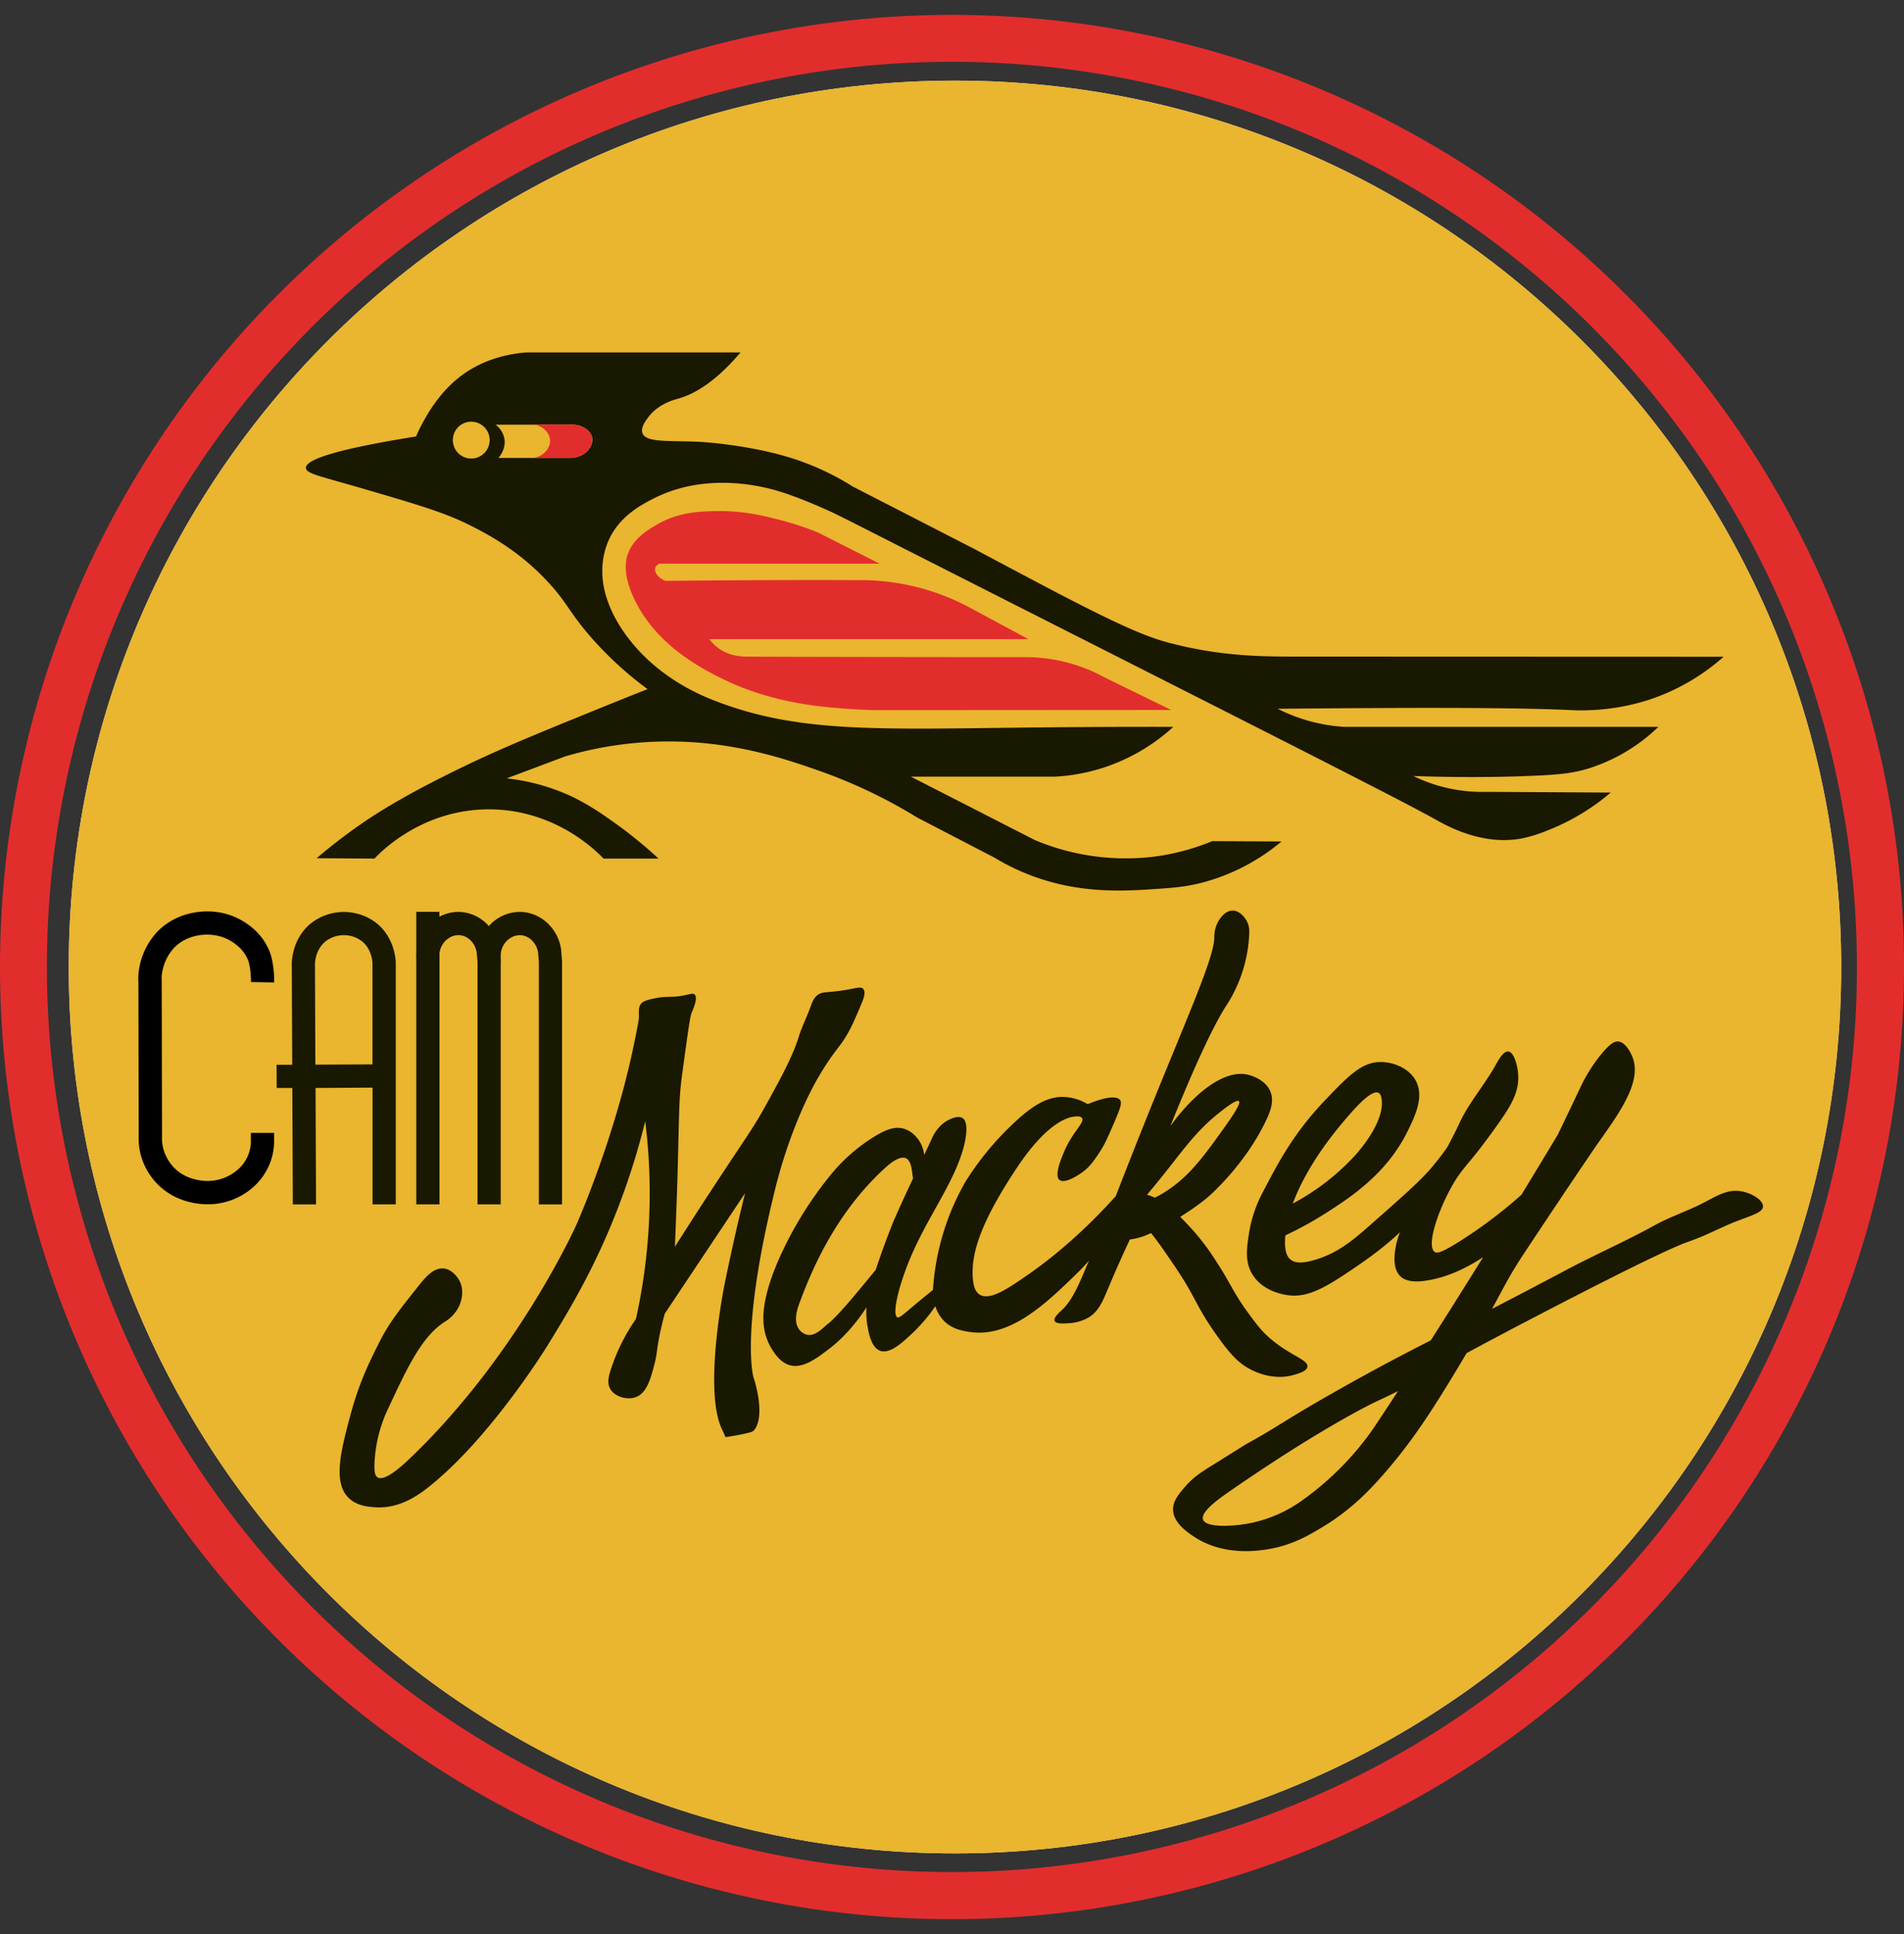
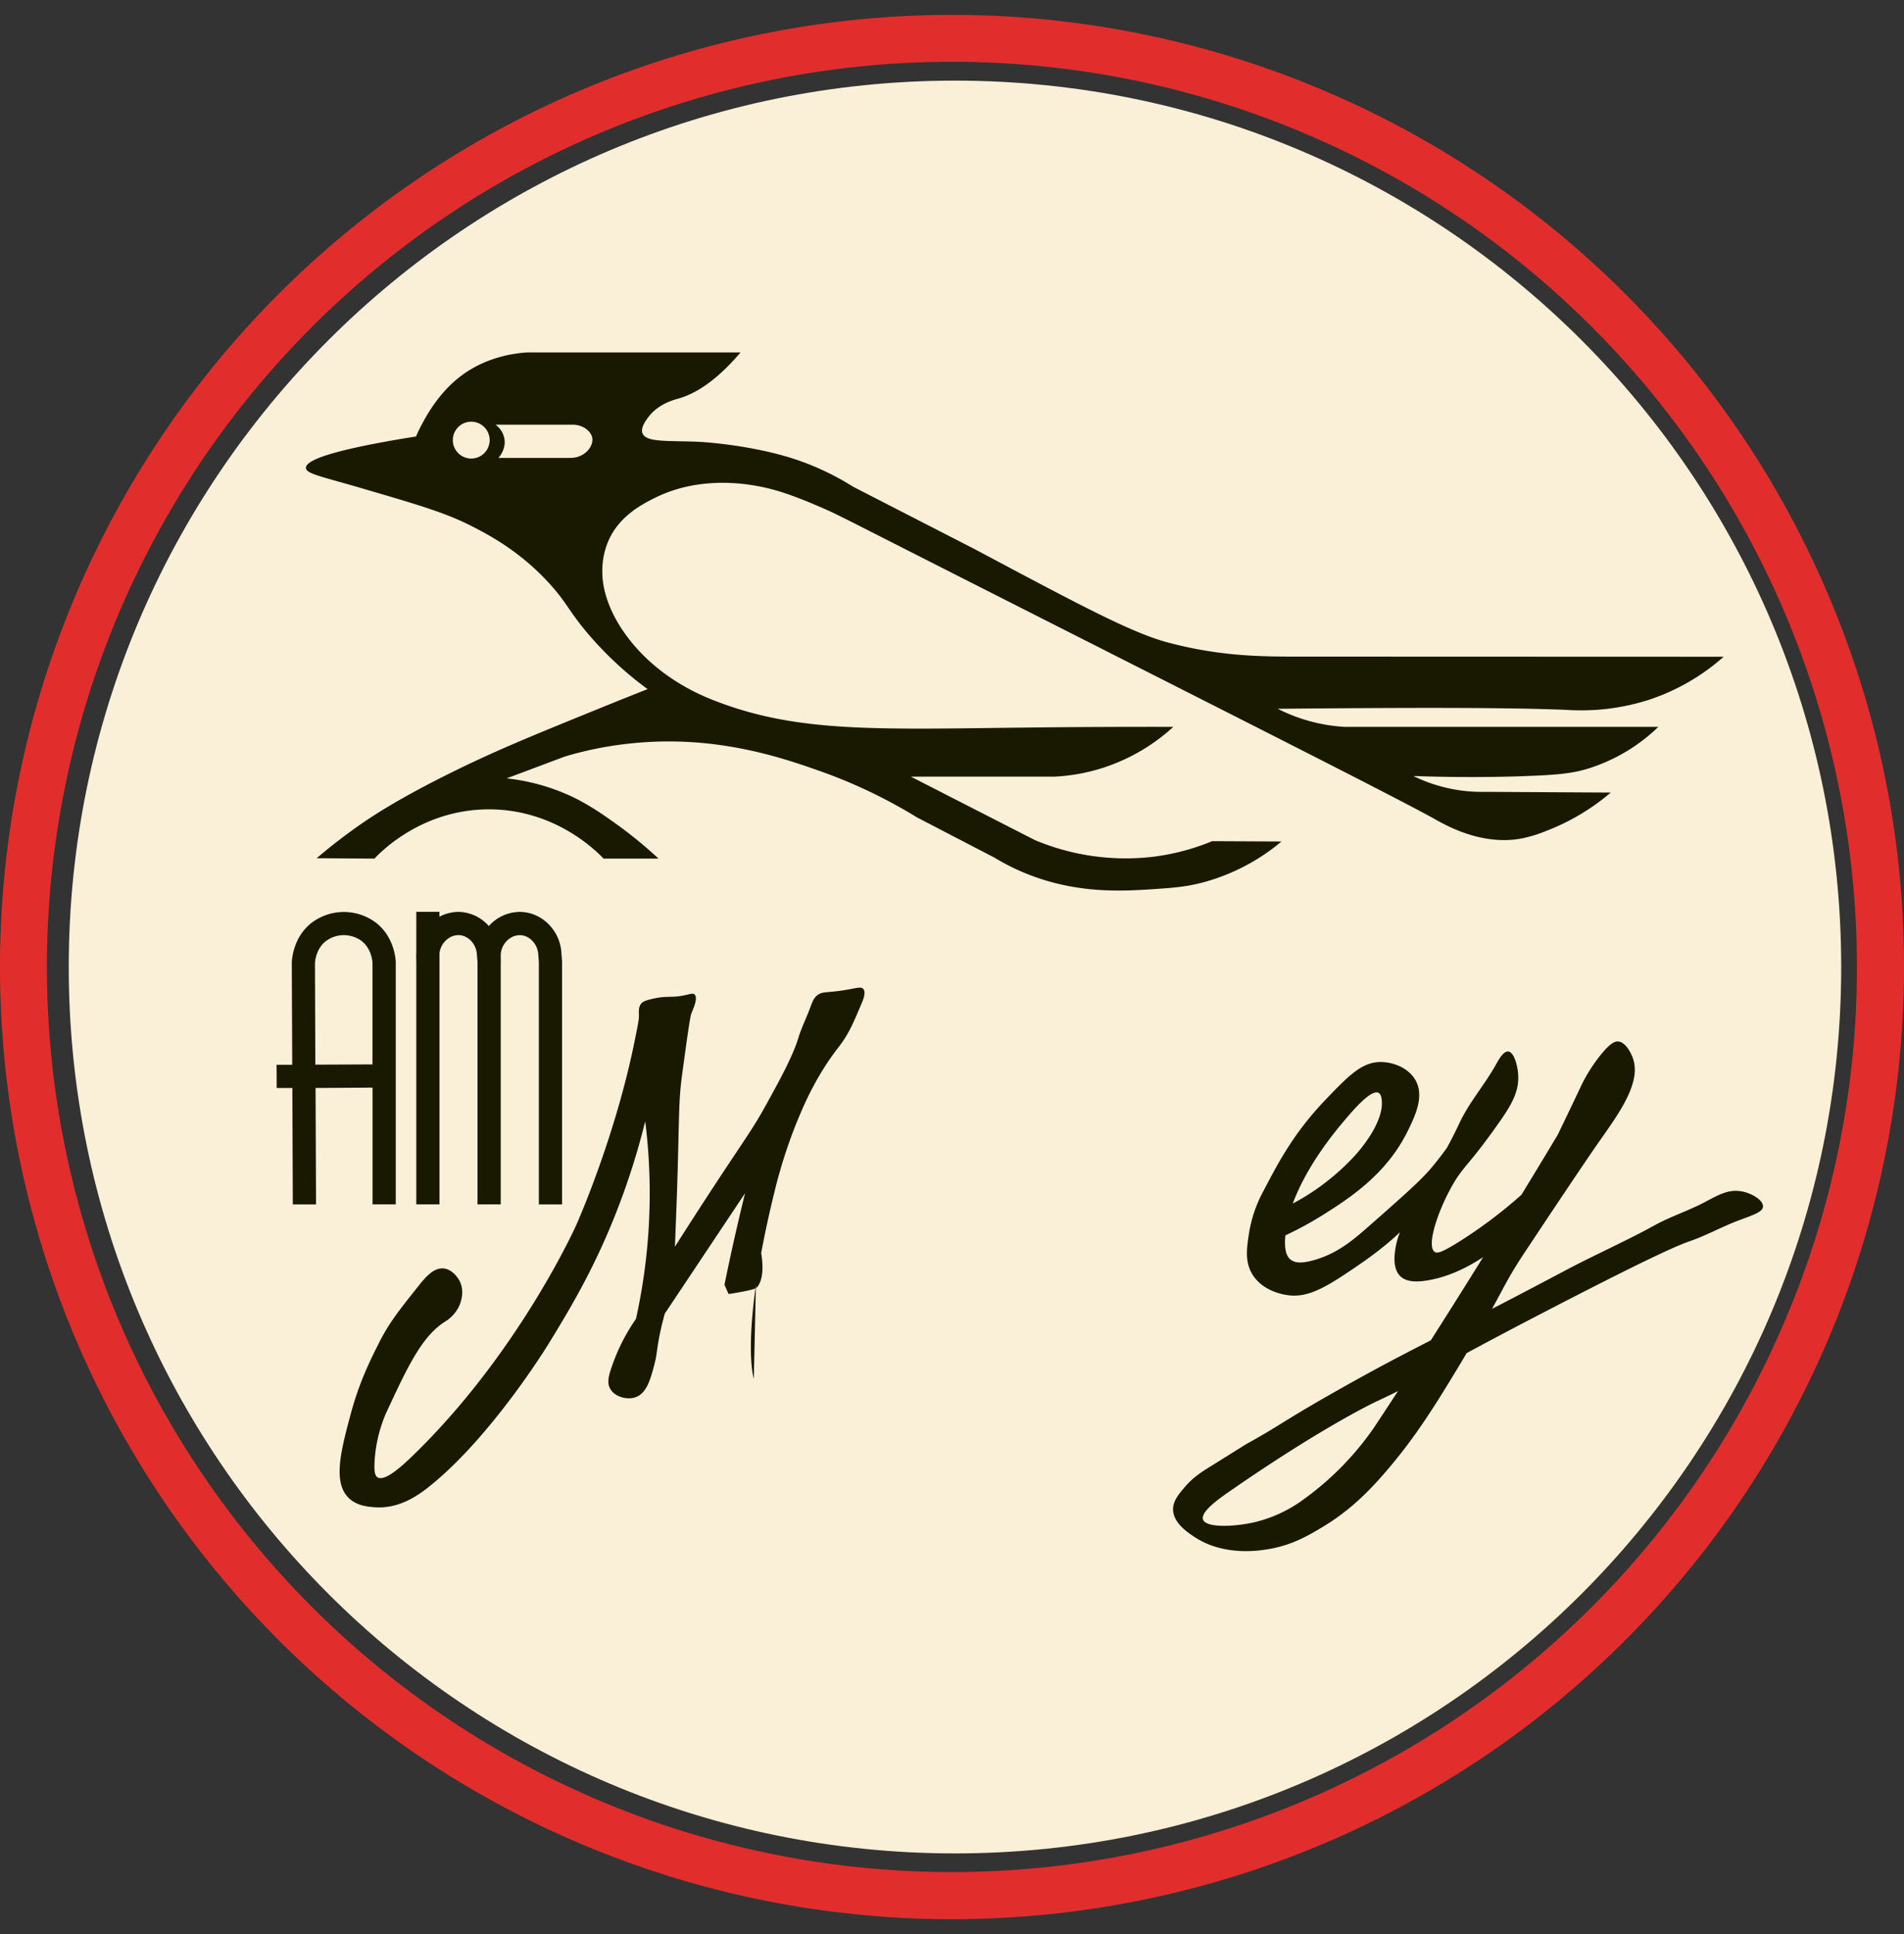
<svg xmlns="http://www.w3.org/2000/svg" width="64" height="65" fill="none">
  <rect width="100%" height="100%" fill="#333333" stroke="none" />
  <path d="M61.492 20.082A32 32 0 1 0 64 32.5a31.802 31.802 0 0 0-2.508-12.418zm-1.457 24.215A30.42 30.42 0 1 1 62.417 32.5a30.207 30.207 0 0 1-2.382 11.797z" fill="#E22D2D" />
  <path d="M32.1 62.29c-16.452 0-29.789-13.337-29.789-29.79S15.648 2.71 32.101 2.71c16.451 0 29.788 13.338 29.788 29.79 0 16.452-13.337 29.79-29.789 29.79z" fill="#F9F0D7" />
-   <path d="M32.1 2.71C15.648 2.71 2.311 16.048 2.311 32.5s13.337 29.79 29.79 29.79c16.451 0 29.788-13.338 29.788-29.79 0-16.452-13.337-29.79-29.789-29.79z" fill="#EAB52F" />
  <path d="M12.523 36.553v3.924h.78v-8.143c-.01-.197-.088-.875-.669-1.326a1.796 1.796 0 0 0-2.18.022c-.567.457-.638 1.13-.646 1.325v.01l.015 3.42h-.526l.004.78h.526l.016 3.913h.78l-.016-3.913 1.916-.012zm-1.936-4.173c.007-.122.051-.496.357-.743a1.008 1.008 0 0 1 1.21-.013c.317.247.363.643.367.742v3.407l-1.921.008-.013-3.401zm3.406 8.097h.78V32.04a.7.7 0 0 1 .426-.572.604.604 0 0 1 .241-.04c.293.017.551.284.586.607l.025.3v8.142h.78v-8.112h.004l-.004-.255a.701.701 0 0 1 .43-.64.607.607 0 0 1 .241-.04c.293.017.552.284.587.606l.024.3v8.142h.78V32.32l-.027-.352v-.009c-.073-.705-.639-1.268-1.319-1.309a1.391 1.391 0 0 0-1.115.474 1.384 1.384 0 0 0-.947-.474 1.355 1.355 0 0 0-.715.16v-.165h-.777v1.387c0 .025-.004.05-.004.073v.005l.004.26v8.107z" fill="#191801" />
-   <path d="M5.843 31.863c.412-.43.96-.459 1.172-.45.343.007.673.13.937.348.187.144.329.34.407.563.041.164.066.332.073.5.004.06.005.12.004.18l.78.015c0-.079 0-.157-.004-.235a3.346 3.346 0 0 0-.107-.686 1.99 1.99 0 0 0-.644-.932 2.316 2.316 0 0 0-1.415-.534c-.322-.01-1.136.034-1.766.691a2.39 2.39 0 0 0-.628 1.44 2.22 2.22 0 0 0 0 .253l.01 5.18c-.006.183.011.365.051.544.091.392.288.753.568 1.042.6.623 1.383.692 1.697.692h.068a2.31 2.31 0 0 0 1.416-.533c.292-.244.512-.561.638-.92a2.06 2.06 0 0 0 .113-.725v-.22h-.78v.231a1.27 1.27 0 0 1-.478 1.033c-.264.218-.594.341-.937.35-.12.004-.74 0-1.173-.452a1.46 1.46 0 0 1-.366-.675 1.346 1.346 0 0 1-.033-.352v-.007L5.436 33v-.026a1.271 1.271 0 0 1 0-.166c.029-.353.173-.686.41-.947" fill="#000" />
-   <path d="M25.338 46.335s-.491-1.488.72-6.383c.064-.262.136-.513.136-.513a16.838 16.838 0 0 1 .643-1.858c.215-.509.614-1.443 1.35-2.388.335-.432.478-.77.764-1.445.07-.163.164-.4.065-.513-.084-.092-.238-.016-.692.052-.552.084-.69.026-.865.173-.111.094-.146.194-.242.45-.122.324-.279.637-.38.969-.194.631-.621 1.408-1.081 2.243-.45.817-.66 1.072-1.686 2.635-.36.548-.834 1.276-1.384 2.145.017-.409.043-1.076.073-1.905.081-2.586.043-2.961.173-3.91.175-1.284.263-1.926.312-2.04.059-.142.227-.51.103-.624-.06-.055-.147-.01-.38.035-.435.083-.531 0-1.004.104-.31.066-.376.123-.415.173-.097.124-.069.266-.073.483 0 0 0 .074-.134.727-.66 3.298-1.972 6.229-1.972 6.229s-1.947 4.35-5.569 7.82c-.242.231-.856.81-1.107.659-.095-.059-.12-.212-.103-.52.03-.56.159-1.11.38-1.626.717-1.544 1.195-2.575 1.972-3.078a1.26 1.26 0 0 0 .484-.518c.053-.113.22-.525 0-.9-.026-.046-.214-.353-.518-.38-.332-.03-.603.288-.851.6-.652.819-.978 1.23-1.312 1.89-.315.625-.67 1.341-.952 2.387-.328 1.221-.619 2.307-.07 2.838.281.272.678.297.9.311.806.052 1.443-.409 1.799-.692 2.086-1.662 3.979-4.74 3.979-4.74.77-1.251 1.681-2.753 2.491-4.947.314-.85.58-1.716.796-2.595a19.513 19.513 0 0 1-.311 6.643 6.49 6.49 0 0 0-.865 1.764c-.053.176-.109.397 0 .586.146.265.567.389.864.277.367-.138.494-.614.623-1.107.096-.366.07-.513.208-1.142.052-.235.103-.426.138-.554l2.699-4.048a76.394 76.394 0 0 0-.692 3.078s-.703 3.46-.104 4.81l.139.31c.336-.05.586-.103.586-.103.256-.054.329-.084.366-.12l.016-.018c.391-.505-.013-1.727-.013-1.727" fill="#191801" />
-   <path d="M39.467 42.526c.777 1.144.691 1.319 1.47 2.405.427.596.715.91 1.16 1.124.2.096.763.333 1.383.156.182-.052.446-.128.467-.277.036-.25-.645-.385-1.35-1.038-.231-.215-.373-.409-.66-.796-.512-.704-.579-.989-1.071-1.73a7.774 7.774 0 0 0-.796-1.055c-.112-.121-.248-.27-.4-.42a8.18 8.18 0 0 0 .901-.635c.096-.082 1.276-1.106 1.99-2.612.135-.285.278-.639.138-.97-.168-.4-.653-.532-.726-.552-.74-.204-1.753.508-2.633 1.72.832-2.066 1.476-3.452 1.94-4.142.444-.72.69-1.543.713-2.387a.753.753 0 0 0-.087-.367c-.017-.032-.197-.354-.484-.346-.212.007-.354.192-.407.262-.133.186-.202.41-.198.638 0 .654-.87 2.589-2.11 5.656-.31.768-.72 1.794-1.202 3.04-1.267 1.406-2.392 2.271-3.192 2.807-.447.298-1.05.714-1.385.502-.179-.114-.22-.37-.233-.632-.027-.684.168-1.656 1.505-3.658.206-.31 1.043-1.54 1.868-1.686.06-.01.246-.042.303.044.099.146-.317.458-.593 1.11-.108.253-.346.817-.168.966.178.148.63-.16.702-.208.293-.19.45-.423.63-.692.18-.27.263-.461.432-.848.24-.549.36-.825.277-.934-.186-.245-1.01.104-1.09.138a1.706 1.706 0 0 0-.778-.242c-.488-.023-.992.188-1.765.934a9.782 9.782 0 0 0-1.572 1.925 8.393 8.393 0 0 0-1.086 3.625l-.3.245c-.69.565-.818.716-.9.675-.189-.097.063-1.153.52-2.18.614-1.38 1.538-2.575 1.764-3.77.108-.575-.03-.704-.084-.74-.147-.097-.378.012-.452.048-.373.174-.543.54-.586.639l-.257.55a1.071 1.071 0 0 0-.262-.602.91.91 0 0 0-.413-.28c-.305-.093-.623.024-1.056.298a5.893 5.893 0 0 0-1.35 1.176 12.573 12.573 0 0 0-1.526 2.323c-.802 1.587-.806 2.369-.796 2.646.006.336.102.665.277.953.097.153.28.44.58.542.451.146.923-.214 1.375-.56.17-.13.7-.556 1.233-1.379a2.5 2.5 0 0 0 .03.617c.045.26.128.733.424.843.323.12.724-.25 1.064-.566.298-.28.565-.593.796-.93.058.193.164.37.308.512.274.264.614.317.84.352 1.357.209 2.554-.945 3.517-1.875.194-.186.359-.36.499-.521-.287.66-.513 1.301-.93 1.68-.06.054-.272.238-.226.347.046.108.34.088.47.078.23-.01.453-.073.654-.183.355-.206.493-.555.66-.952.16-.383.403-.947.746-1.68a2.241 2.241 0 0 0 .71-.216c.22.268.464.624.776 1.082m-10.027.154c-.477.568-1.215 1.51-1.633 1.836-.14.11-.396.403-.674.346a.477.477 0 0 1-.277-.19c-.199-.281-.043-.712.034-.917.31-.818 1.084-2.864 2.838-4.477.143-.131.502-.453.728-.347.2.094.197.475.237.68a49.76 49.76 0 0 0-.654 1.428c-.125.316-.354.89-.6 1.641zm11.62-5.34c.15-.116.513-.397.586-.329.086.08-.293.613-.536.953-.702.976-1.212 1.685-2.114 2.198a3.112 3.112 0 0 1-.178.093 1.408 1.408 0 0 0-.26-.098c.317-.38.572-.698.753-.928.577-.733 1.001-1.312 1.747-1.885" fill="#191801" />
+   <path d="M25.338 46.335s-.491-1.488.72-6.383c.064-.262.136-.513.136-.513a16.838 16.838 0 0 1 .643-1.858c.215-.509.614-1.443 1.35-2.388.335-.432.478-.77.764-1.445.07-.163.164-.4.065-.513-.084-.092-.238-.016-.692.052-.552.084-.69.026-.865.173-.111.094-.146.194-.242.45-.122.324-.279.637-.38.969-.194.631-.621 1.408-1.081 2.243-.45.817-.66 1.072-1.686 2.635-.36.548-.834 1.276-1.384 2.145.017-.409.043-1.076.073-1.905.081-2.586.043-2.961.173-3.91.175-1.284.263-1.926.312-2.04.059-.142.227-.51.103-.624-.06-.055-.147-.01-.38.035-.435.083-.531 0-1.004.104-.31.066-.376.123-.415.173-.097.124-.069.266-.073.483 0 0 0 .074-.134.727-.66 3.298-1.972 6.229-1.972 6.229s-1.947 4.35-5.569 7.82c-.242.231-.856.81-1.107.659-.095-.059-.12-.212-.103-.52.03-.56.159-1.11.38-1.626.717-1.544 1.195-2.575 1.972-3.078a1.26 1.26 0 0 0 .484-.518c.053-.113.22-.525 0-.9-.026-.046-.214-.353-.518-.38-.332-.03-.603.288-.851.6-.652.819-.978 1.23-1.312 1.89-.315.625-.67 1.341-.952 2.387-.328 1.221-.619 2.307-.07 2.838.281.272.678.297.9.311.806.052 1.443-.409 1.799-.692 2.086-1.662 3.979-4.74 3.979-4.74.77-1.251 1.681-2.753 2.491-4.947.314-.85.58-1.716.796-2.595a19.513 19.513 0 0 1-.311 6.643 6.49 6.49 0 0 0-.865 1.764c-.053.176-.109.397 0 .586.146.265.567.389.864.277.367-.138.494-.614.623-1.107.096-.366.07-.513.208-1.142.052-.235.103-.426.138-.554l2.699-4.048a76.394 76.394 0 0 0-.692 3.078l.139.31c.336-.05.586-.103.586-.103.256-.054.329-.084.366-.12l.016-.018c.391-.505-.013-1.727-.013-1.727" fill="#191801" />
  <path d="M58.512 40.035c-.428-.068-.758.13-1.196.36-.55.294-1.148.482-1.692.782-.985.542-2.018.995-3.01 1.522-.973.516-1.771.933-2.462 1.29.477-.863.55-1.075 1.165-1.999 1.852-2.791 2.418-3.599 2.418-3.599.7-.992 1.46-2.032 1.142-2.854-.022-.056-.2-.513-.489-.535-.088-.006-.249.022-.636.518-.227.29-.423.603-.586.934-.197.418-.45.949-.806 1.685-.42.7-.827 1.373-1.22 2.016a15.738 15.738 0 0 1-2.035 1.539c-.665.423-.806.435-.88.381-.283-.196.093-1.343.572-2.198.393-.702.571-.699 1.574-2.125.402-.574.7-1.04.66-1.637-.02-.312-.139-.751-.33-.776-.166-.02-.328.278-.418.44-.376.677-.902 1.27-1.229 1.972-.134.289-.274.562-.418.824-.14.195-.305.414-.498.646-.366.44-.953.957-2.125 1.99-.538.472-1.062.919-1.851 1.141-.404.114-.631.099-.778-.017-.098-.073-.233-.255-.178-.816.455-.213.895-.455 1.32-.723.864-.55 2.078-1.34 2.784-2.768.26-.526.57-1.178.276-1.713-.224-.41-.726-.612-1.142-.622-.643-.017-1.086.43-1.867 1.245-1.067 1.111-1.585 2.086-2.094 3.063-.25.451-.419.943-.501 1.453-.073.49-.147.952.12 1.383.352.565 1.04.673 1.197.693.53.068 1.019-.116 1.865-.675.587-.389 1.251-.834 1.893-1.441-.099.25-.16.515-.18.783-.02.345.055.56.19.692.11.108.33.229.838.155.722-.103 1.387-.422 1.949-.795a270.91 270.91 0 0 1-1.759 2.796c-1.04.533-1.931.998-3.172 1.702-1.813 1.026-1.886 1.154-2.993 1.765-.008 0-.403.25-1.194.743-.366.227-.63.396-.9.71-.211.246-.41.477-.405.77.007.443.474.756.7.907 1.002.672 2.206.476 2.543.415.763-.135 1.288-.44 1.764-.726.923-.552 1.534-1.182 1.99-1.695.992-1.12 1.659-2.145 2.577-3.668.106-.175.203-.34.293-.492.647-.351 1.549-.83 2.87-1.514 3.62-1.872 4.323-2.14 4.636-2.249.557-.193 1.075-.484 1.626-.692.505-.19.817-.284.83-.467.017-.212-.374-.46-.743-.519M45.04 37.837c.367-.44 1.033-1.246 1.298-1.108.068.036.092.127.103.208.11.781-.776 1.767-.916 1.92a7.827 7.827 0 0 1-2.071 1.593c.22-.587.66-1.488 1.586-2.613zm1.125 10.171a9.922 9.922 0 0 1-2.353 2.388 4.545 4.545 0 0 1-1.696.776c-.638.137-1.576.184-1.678-.102-.09-.258.53-.696.848-.917 3.18-2.209 4.965-3.045 4.965-3.045.312-.146.546-.258.741-.357-.329.505-.607.927-.827 1.257z" fill="#191801" />
-   <path d="M22.188 18.944h7.38l-2.052-1.038c-.426-.175-.863-.32-1.31-.434-.523-.135-1.179-.3-2.035-.294-.606.007-1.364.015-2.125.473-.31.186-.764.459-.946.981-.058.17-.193.666.246 1.554.732 1.488 2.177 2.243 2.826 2.573 1.78.904 3.536 1.014 4.597 1.081.278.018.513.024.675.027l9.923-.006-2.217-1.084a5.55 5.55 0 0 0-2.69-.691c-.513 0-8.567-.007-9.343-.018-.182 0-.609-.014-.98-.294a1.429 1.429 0 0 1-.294-.293h10.724l-1.855-.998a7.752 7.752 0 0 0-3.836-.985c-2.733-.016-6.167.02-6.506.025-.262-.101-.388-.305-.345-.44a.248.248 0 0 1 .163-.147" fill="#E22D2D" />
  <path d="M51.215 26.084c1.2-.04 1.708-.096 2.291-.293a5.928 5.928 0 0 0 2.236-1.362H45.19a5.703 5.703 0 0 1-2.242-.608c4.385-.041 7.658-.048 9.718.037a7.44 7.44 0 0 0 2.763-.34 7.148 7.148 0 0 0 2.508-1.446l-14.142-.005c-1.24 0-2.7.019-4.56-.48-1.191-.318-2.945-1.253-6.455-3.122l-4.108-2.109a8.93 8.93 0 0 0-2.17-.992c-1.443-.433-2.968-.513-2.968-.513-1.036-.052-1.82.036-1.938-.293-.067-.182.101-.41.193-.533.335-.451.862-.587 1.018-.63.496-.142 1.204-.513 2.085-1.551h-7.174c-.454.03-1.457.163-2.327.873-.66.534-1.05 1.245-1.186 1.498-.1.182-.172.34-.22.454-3.03.484-3.71.826-3.702 1.058.007.203.537.286 2.072.74 1.759.516 2.633.774 3.49 1.21.564.288 1.645.85 2.638 1.952.587.646.652.94 1.335 1.733.58.67 1.234 1.274 1.949 1.798-.352.14-.897.355-1.56.625-2.346.953-3.547 1.442-5.037 2.18-1.794.887-2.651 1.465-3.018 1.718a19.14 19.14 0 0 0-1.508 1.16l1.943.013c.236-.25 1.598-1.632 3.796-1.655 2.262-.023 3.674 1.413 3.905 1.655h1.847a14.625 14.625 0 0 0-1.697-1.357 8.679 8.679 0 0 0-1.114-.679 6.925 6.925 0 0 0-2.294-.66l1.961-.736c.726-.216 1.47-.363 2.223-.44 2.822-.293 5.038.467 6.366.937 1.134.402 2.223.923 3.248 1.553l2.603 1.352c.364.22.745.409 1.14.564 1.654.651 3.164.563 4.238.49.642-.044 1.09-.074 1.696-.242a6.863 6.863 0 0 0 2.57-1.357l-2.328-.011a7.668 7.668 0 0 1-2.023.529 7.891 7.891 0 0 1-3.938-.565l-4.169-2.132h4.823a6.334 6.334 0 0 0 1.623-.293 6.425 6.425 0 0 0 2.376-1.38c-1.816-.003-3.365.006-4.56.019-5.35.056-8.043.208-10.902-.917-.459-.18-1.843-.756-2.858-2.084-.837-1.093-.87-1.97-.872-2.182a2.564 2.564 0 0 1 .194-1.066c.354-.837 1.111-1.234 1.547-1.454 1.844-.93 3.816-.346 4.168-.242.73.215 1.731.675 1.842.727 0 0 .483.237.97.485 10.264 5.214 17.733 8.96 19.262 9.814.367.206 1.573.902 2.915.651.292-.06.577-.148.852-.263a7.441 7.441 0 0 0 2.145-1.28l-4.199-.024a5.246 5.246 0 0 1-2.436-.533c1.506.054 2.765.037 3.708.006M15.865 15.41a.619.619 0 1 1 0-1.237.619.619 0 0 1 0 1.237zm3.312-.02h-2.424c.024-.026.277-.307.195-.678a.756.756 0 0 0-.294-.44h2.623c.329.016.586.216.63.44.053.285-.246.673-.727.678" fill="#191801" />
-   <path d="M17.743 14.276c.395-.073.732.22.747.52.015.3-.299.636-.708.594h1.392c.481-.005.78-.394.727-.679-.04-.22-.3-.42-.63-.44H17.74" fill="#E22D2D" />
</svg>